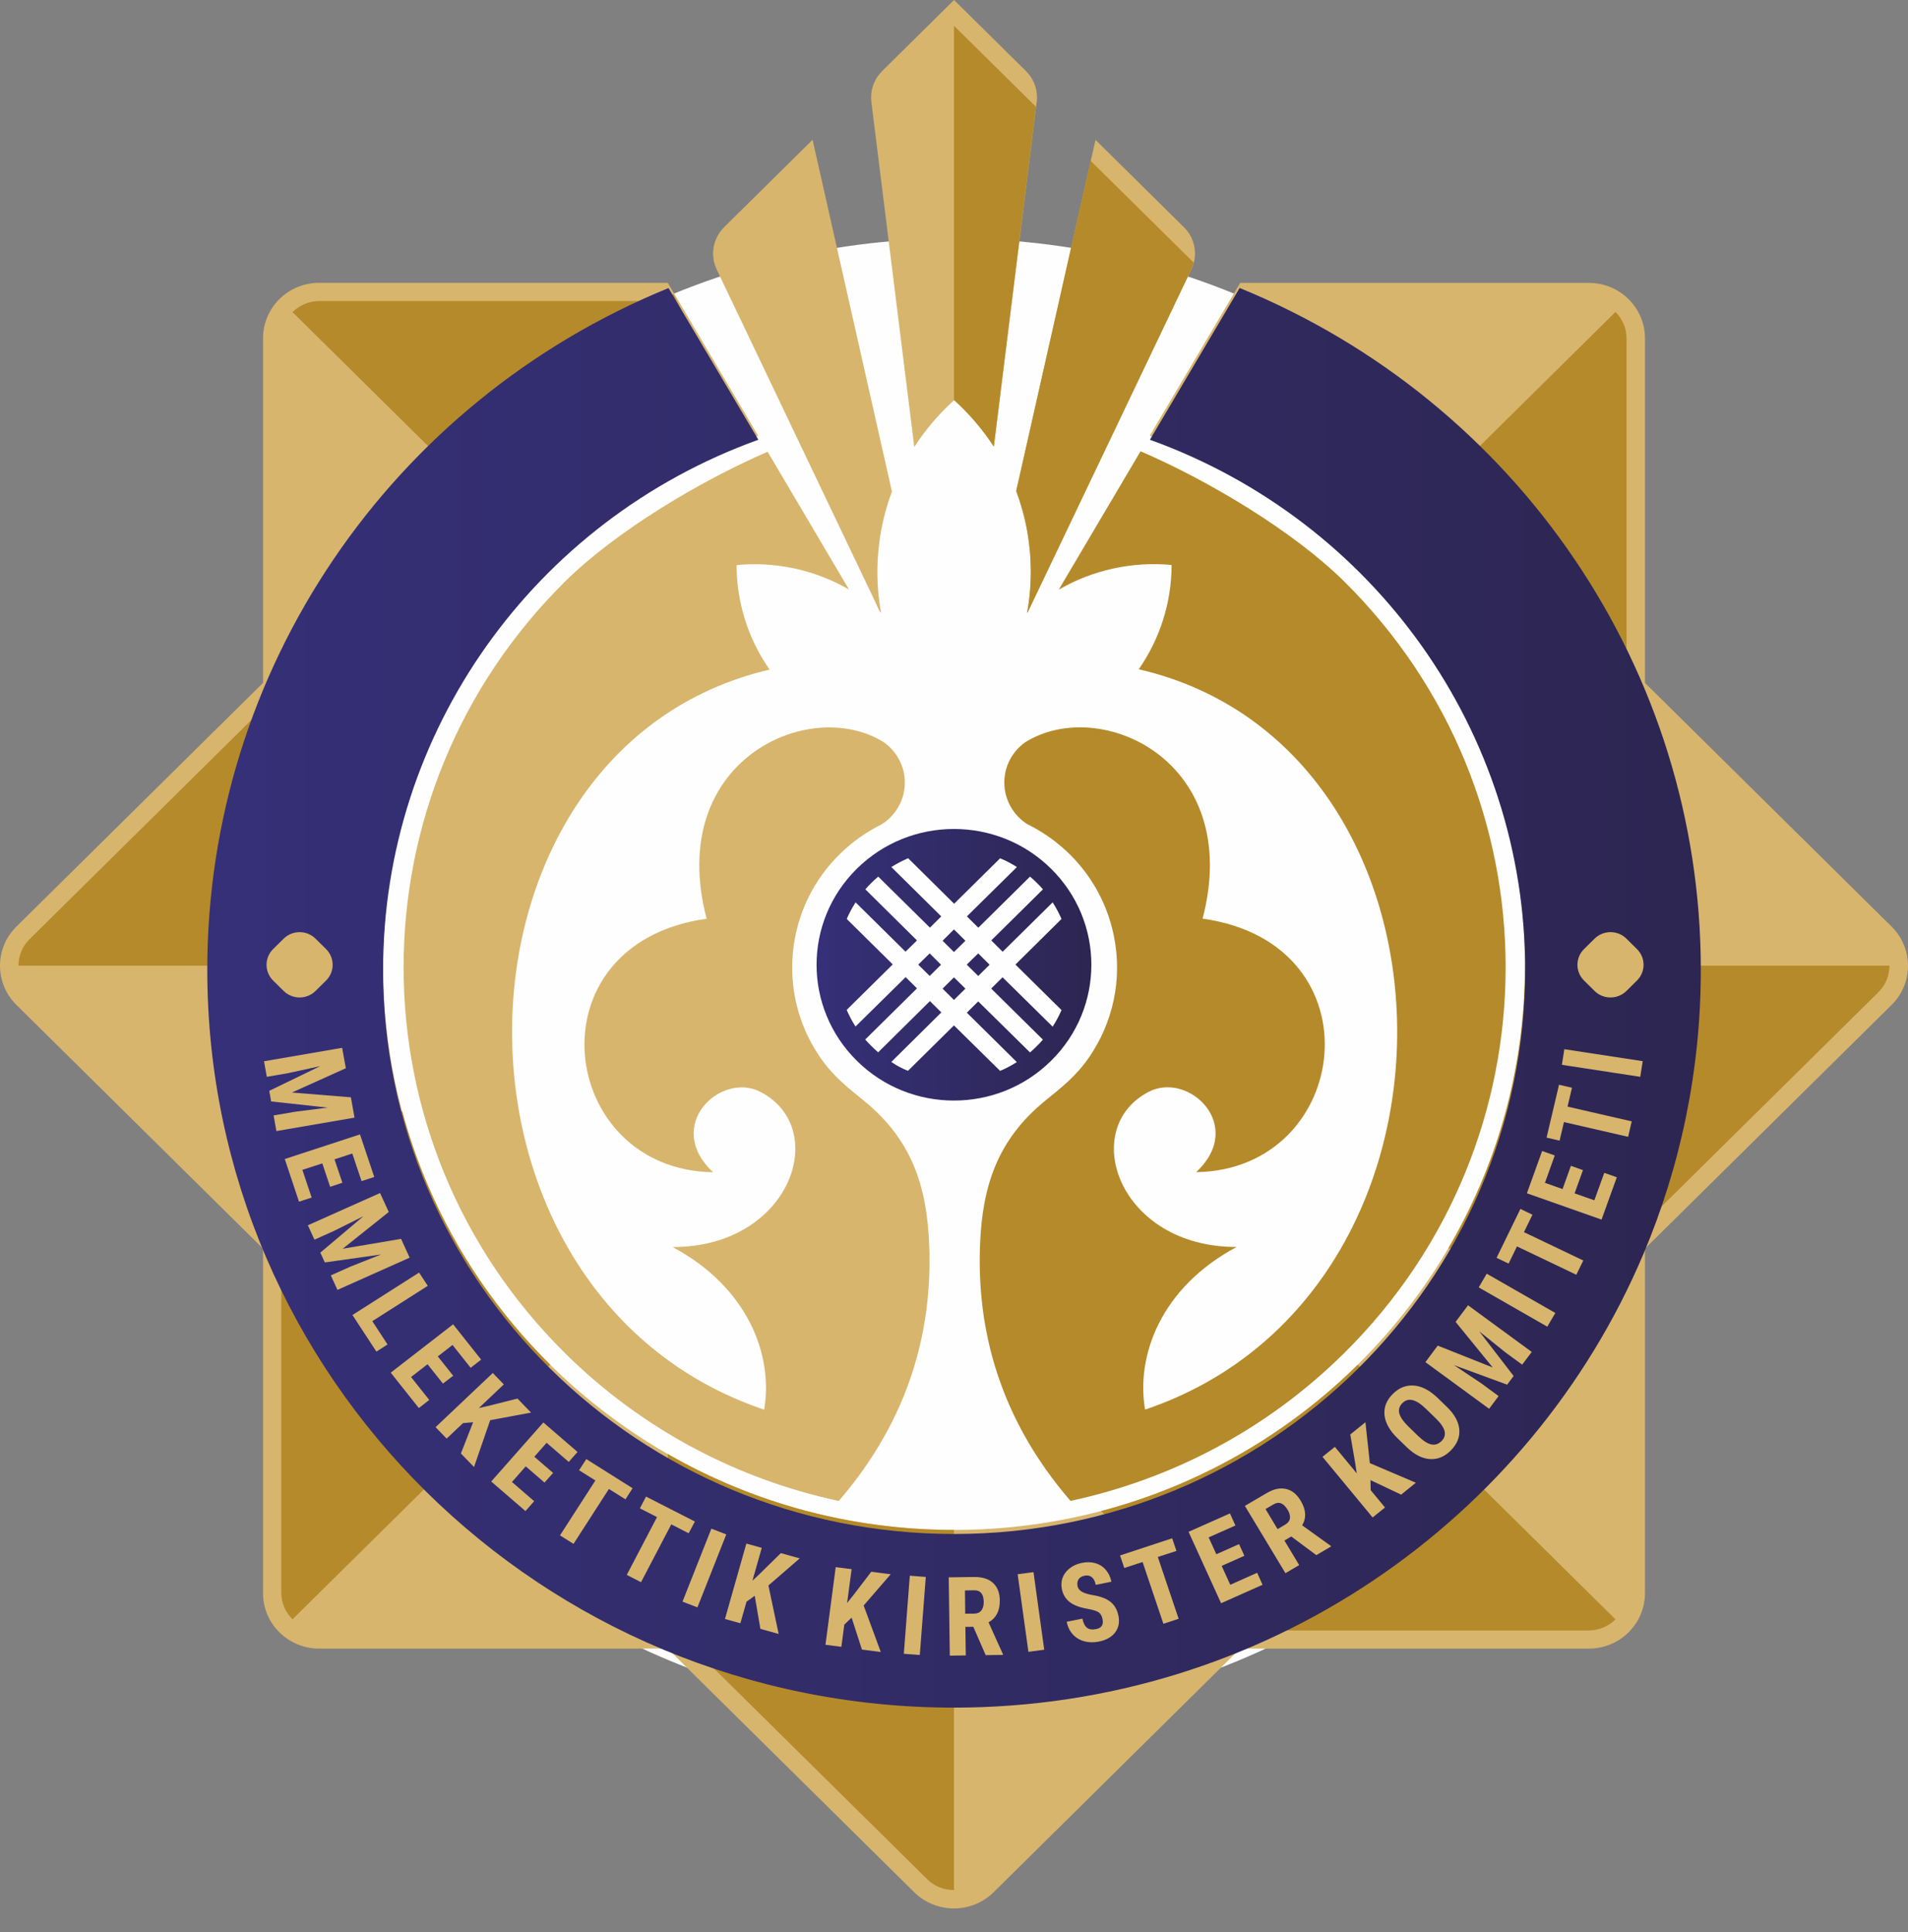
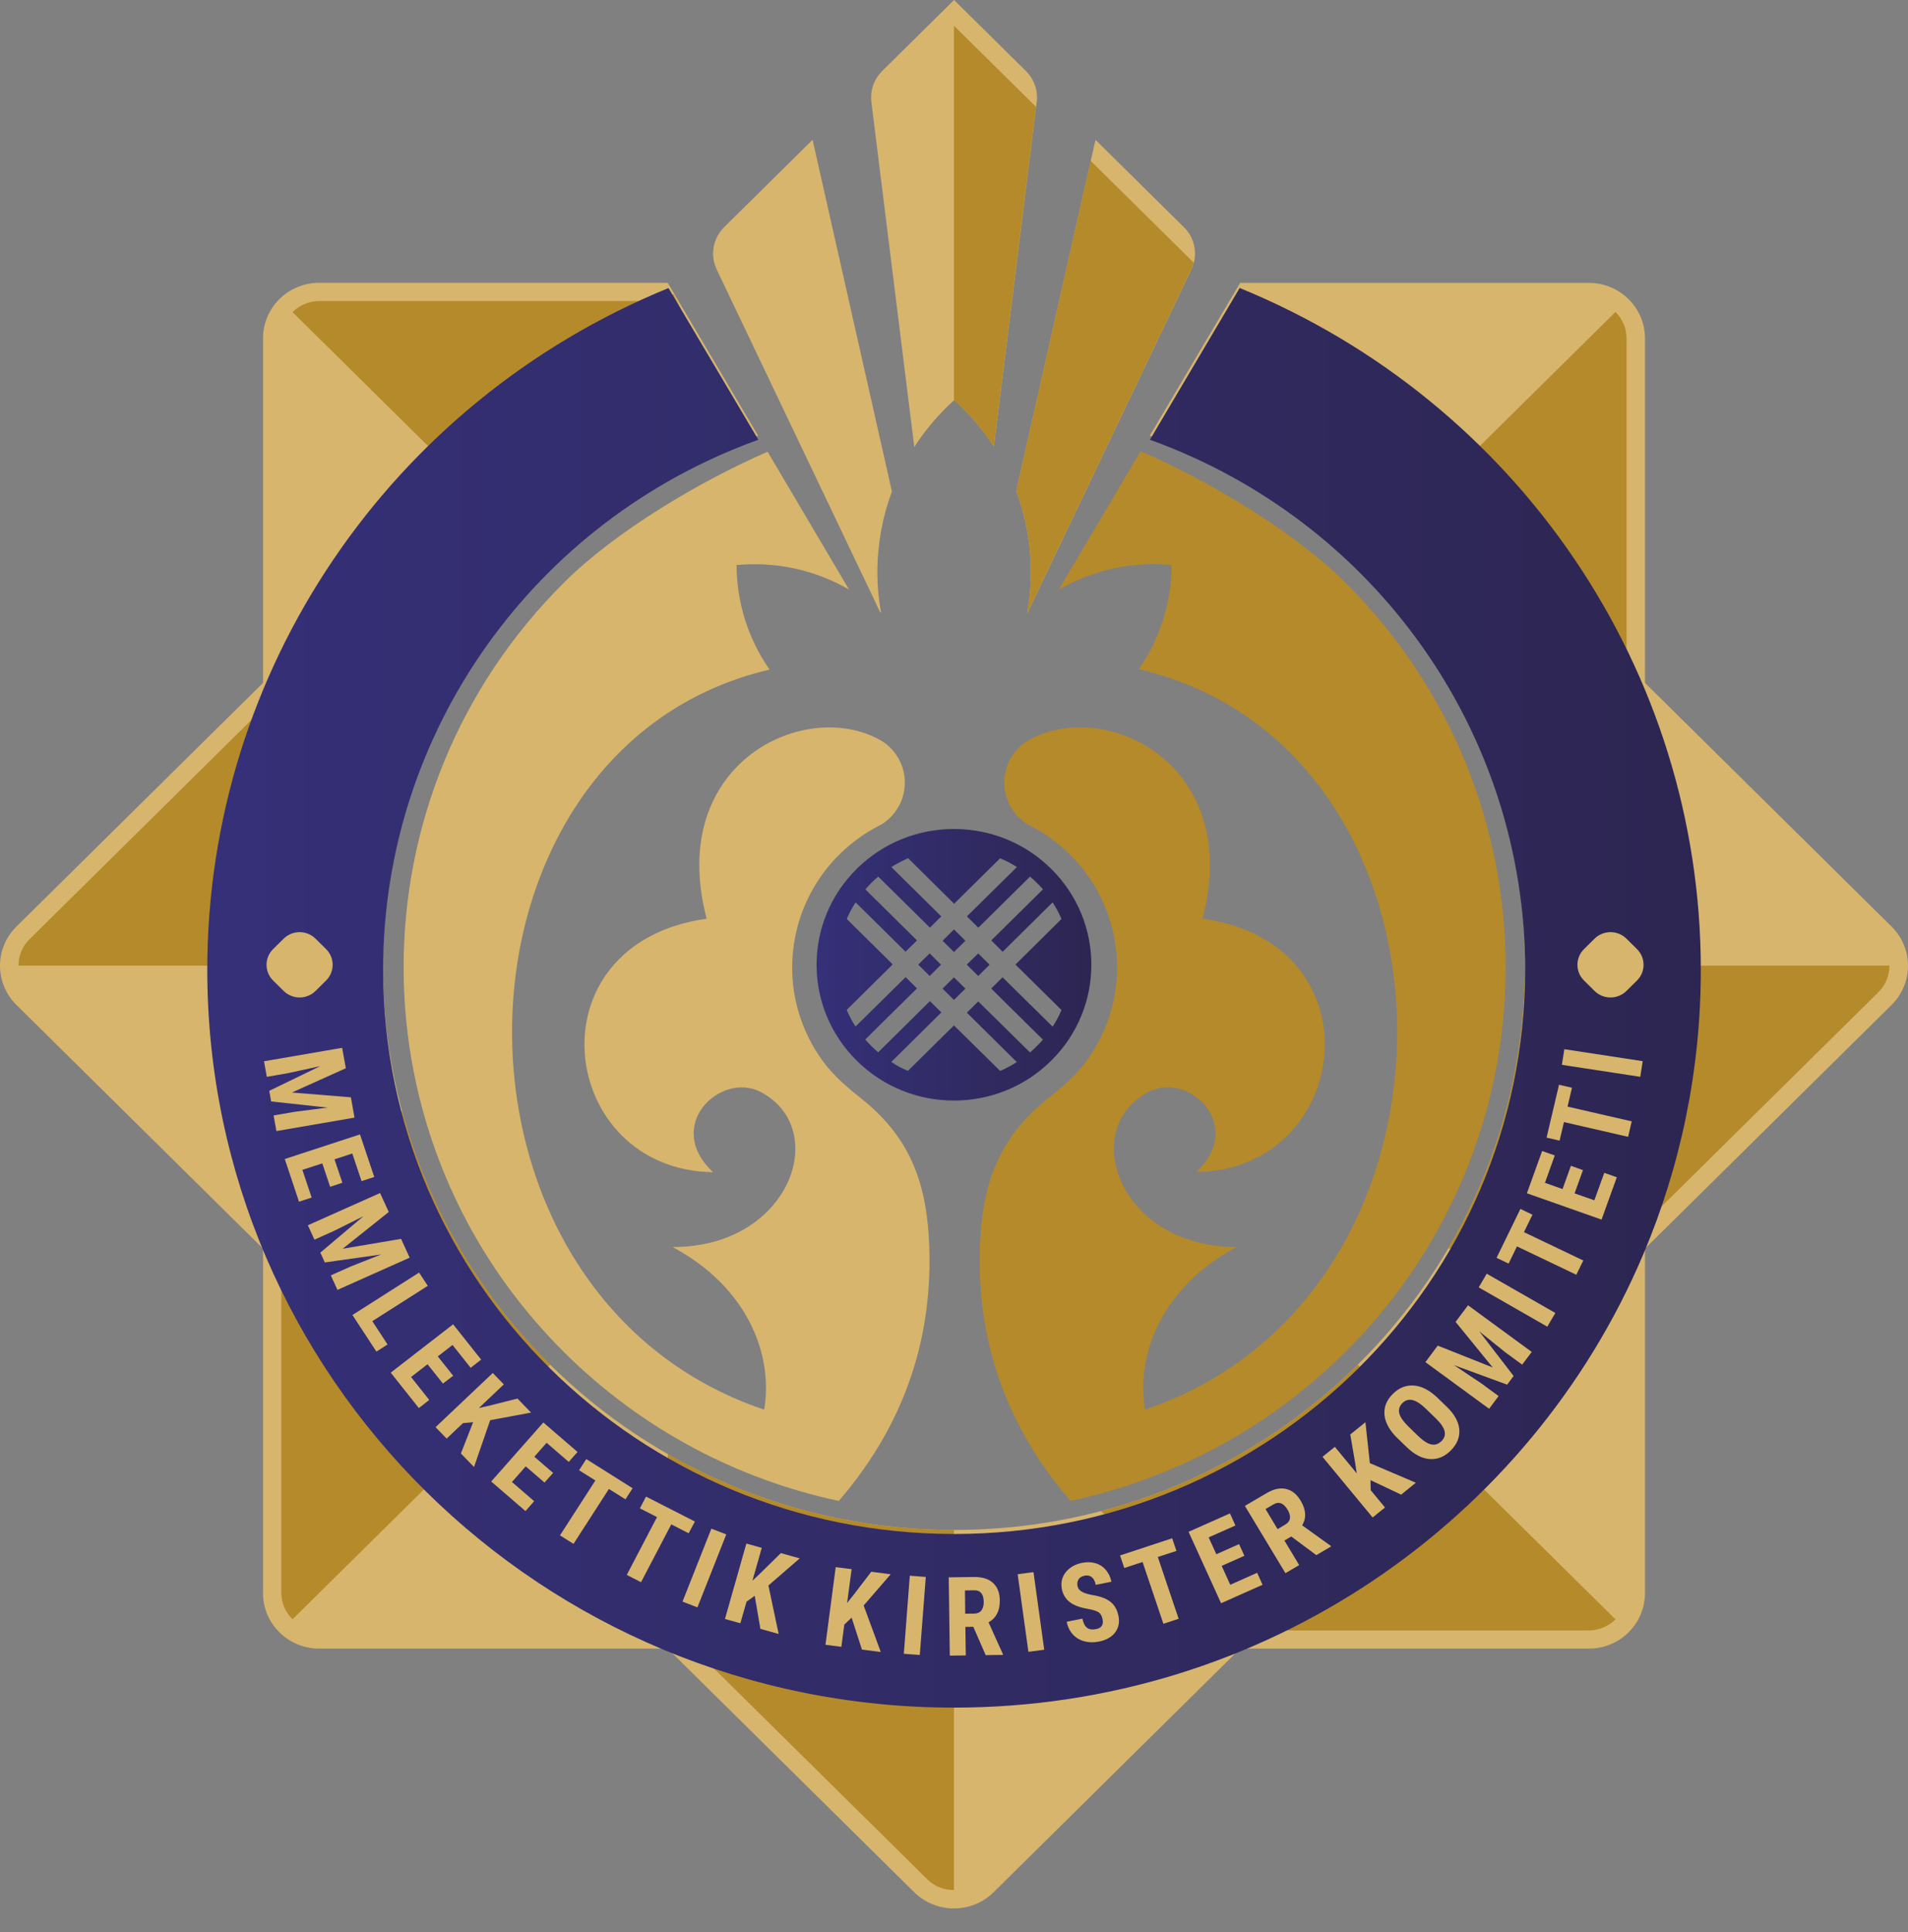
<svg xmlns="http://www.w3.org/2000/svg" width="80" height="81" viewBox="0 0 80 81" fill="none">
  <rect x="0" y="0" width="80" height="81" fill="#808080" stroke="none" />
-   <circle cx="40" cy="41" r="31" fill="#FEFEFE" />
  <path fill-rule="evenodd" clip-rule="evenodd" d="M37.397 20.605L34.07 5.86L30.369 9.517C30.08 9.802 29.898 10.192 29.898 10.63C29.898 10.858 29.946 11.072 30.036 11.265L30.063 11.326C30.07 11.336 30.073 11.35 30.08 11.36L36.898 25.65L36.905 25.657C36.919 25.667 36.933 25.681 36.943 25.691C36.84 25.131 36.788 24.554 36.788 23.966C36.792 22.785 37.005 21.651 37.397 20.605ZM38.335 18.738L36.531 4.237C36.527 4.186 36.524 4.135 36.524 4.084C36.524 3.65 36.703 3.256 36.995 2.971L40.002 0L43.026 2.988C43.308 3.27 43.48 3.657 43.48 4.084C43.48 4.132 43.476 4.179 43.473 4.227L41.672 18.721C41.205 18.001 40.644 17.346 40.009 16.772C39.366 17.353 38.802 18.011 38.335 18.738ZM43.091 25.671L49.988 11.218C50.064 11.038 50.105 10.837 50.105 10.63C50.105 10.223 49.947 9.849 49.686 9.571L45.933 5.863L42.61 20.588C43.005 21.641 43.222 22.782 43.222 23.97C43.222 24.561 43.17 25.134 43.067 25.695L43.091 25.671ZM13.382 11.856H27.998L31.788 18.266C22.365 21.661 16.056 30.526 16.056 40.484C16.056 53.548 26.774 64.138 39.998 64.138C53.222 64.138 63.941 53.548 63.941 40.484C63.941 30.536 57.642 21.665 48.208 18.266L51.999 11.859H66.618C67.92 11.859 68.972 12.902 68.972 14.185V28.628L79.309 38.841C80.23 39.751 80.23 41.224 79.309 42.13L68.972 52.343V66.786C68.972 68.07 67.917 69.112 66.618 69.112H51.999L41.662 79.324C40.741 80.231 39.252 80.231 38.331 79.324L27.994 69.112H13.382C12.08 69.112 11.028 68.07 11.028 66.786V52.343L0.691 42.13C-0.23 41.221 -0.23 39.747 0.691 38.841L11.028 28.628V14.185C11.028 12.898 12.08 11.856 13.382 11.856Z" fill="#D7B56D" />
  <path fill-rule="evenodd" clip-rule="evenodd" d="M39.998 16.779V1.079L43.438 4.478L41.668 18.724C41.201 18.004 40.641 17.349 40.005 16.775L39.998 16.779ZM43.088 25.671L49.985 11.217C50.012 11.153 50.033 11.085 50.054 11.014L45.73 6.742L42.607 20.584C43.002 21.637 43.218 22.778 43.218 23.966C43.218 24.557 43.167 25.131 43.064 25.691L43.088 25.671ZM39.998 64.138V79.232C39.589 79.236 39.18 79.083 38.871 78.774L28.534 68.561L27.998 68.144V60.953C31.524 62.98 35.623 64.138 39.998 64.138ZM56.93 57.211L67.735 67.886C67.446 68.171 67.051 68.351 66.608 68.351H51.988L51.765 68.881L46.163 63.346C50.298 62.26 53.992 60.111 56.93 57.211ZM63.941 40.483H79.22C79.223 40.888 79.069 41.292 78.756 41.597L68.419 51.81L67.989 52.339H60.721C62.769 48.856 63.941 44.806 63.941 40.483ZM56.927 23.756L67.735 13.078C68.02 13.36 68.199 13.754 68.199 14.185V28.628L68.336 29.252L63.13 34.393C62.044 30.349 59.889 26.682 56.927 23.756ZM23.07 23.756L12.265 13.085C12.554 12.799 12.949 12.62 13.392 12.62H28.011L28.228 12.317L31.276 18.456C28.139 19.668 25.362 21.491 23.07 23.756ZM16.056 40.483H0.777C0.773 40.08 0.928 39.675 1.241 39.37L11.578 29.157L11.877 28.628H19.282C17.214 32.148 16.056 36.216 16.056 40.483ZM11.657 51.715L16.86 46.574C17.959 50.659 20.135 54.309 23.07 57.208L12.265 67.882C11.976 67.597 11.794 67.207 11.794 66.769V52.326L11.657 51.715Z" fill="#B58A2A" />
  <path d="M51.978 12.073L48.215 18.435C57.649 21.837 63.948 30.705 63.948 40.653C63.948 53.718 53.229 64.307 40.005 64.307C26.782 64.307 16.063 53.718 16.063 40.653C16.063 30.695 22.372 21.83 31.796 18.435L28.029 12.076C16.355 16.846 8.691 28.111 8.691 40.653C8.691 57.737 22.709 71.586 40.002 71.586C53.02 71.586 64.185 63.737 68.907 52.567C70.457 48.9 71.313 44.877 71.313 40.653C71.313 28.111 63.649 16.846 51.978 12.073Z" fill="url(#paint0_linear_7_589)" />
  <path d="M47.822 18.918C50.709 20.163 54.224 22.272 56.348 24.363C65.39 33.299 65.39 47.8 56.348 56.736C53.087 59.958 49.087 62.019 44.884 62.919C41.873 59.428 40.962 55.704 41.09 52.227C41.182 49.701 41.832 47.77 43.825 46.143C44.45 45.631 45.09 45.155 45.664 44.323C46.647 42.894 47.073 41.091 46.708 39.261C46.286 37.136 44.894 35.445 43.072 34.549C42.492 34.179 42.11 33.534 42.11 32.804C42.11 32.108 42.454 31.493 42.987 31.116C46.131 29.147 52.155 31.897 50.423 38.511C57.891 39.557 56.668 49.046 50.152 49.138C52.245 47.192 49.846 44.907 48.172 45.766C45.2 47.301 46.897 52.282 51.849 52.275C48.681 53.969 47.623 56.821 48.011 59.092C62.42 54.234 61.874 31.317 47.746 28.057C48.633 26.781 49.121 25.263 49.124 23.684C47.461 23.528 45.808 23.898 44.392 24.72L47.822 18.918Z" fill="#B58A2A" />
  <path d="M39.998 39.91L39.521 39.438L39.998 38.962L40.479 39.438L39.998 39.91ZM41.016 40.914L40.534 40.439L41.016 39.967L41.493 40.443L41.016 40.914ZM38.981 40.914L38.5 40.439L38.981 39.967L39.455 40.443L38.981 40.914ZM39.998 41.919L39.521 41.444L39.998 40.972L40.479 41.444L39.998 41.919ZM38.07 44.89L39.998 42.986L41.93 44.89L41.933 44.894C42.174 44.792 42.411 44.666 42.634 44.524L40.538 42.453L41.016 41.981L43.184 44.116L43.187 44.12C43.284 44.038 43.376 43.953 43.466 43.861C43.559 43.773 43.645 43.678 43.727 43.583L43.724 43.58L41.559 41.441L42.036 40.969L44.133 43.036L44.136 43.04C44.28 42.816 44.404 42.585 44.507 42.344L44.504 42.34L42.576 40.436L44.507 38.524C44.404 38.287 44.28 38.052 44.136 37.828L42.04 39.899L41.562 39.424L43.73 37.282C43.648 37.187 43.562 37.095 43.469 37.007C43.38 36.915 43.287 36.83 43.187 36.749L41.019 38.891L40.541 38.416L42.638 36.348C42.407 36.202 42.177 36.08 41.933 35.981L40.005 37.886L38.077 35.978C37.837 36.083 37.599 36.205 37.373 36.348L39.466 38.416L38.991 38.888L36.823 36.749C36.727 36.83 36.634 36.915 36.541 37.007C36.448 37.095 36.366 37.187 36.283 37.282L38.448 39.424L37.967 39.896L35.874 37.828C35.73 38.052 35.606 38.283 35.503 38.524L37.431 40.429L35.503 42.334L35.5 42.337C35.606 42.578 35.727 42.812 35.871 43.033L35.874 43.03L37.971 40.962L38.448 41.434L36.283 43.573L36.28 43.58C36.362 43.671 36.448 43.767 36.541 43.855C36.63 43.946 36.727 44.031 36.819 44.113L36.826 44.109L38.991 41.967L39.469 42.442L37.376 44.513L37.373 44.517C37.589 44.67 37.823 44.792 38.07 44.89ZM35.926 44.469C33.675 42.245 33.675 38.64 35.926 36.419C38.173 34.196 41.823 34.196 44.071 36.419C46.322 38.64 46.322 42.249 44.071 44.469C41.823 46.693 38.173 46.693 35.926 44.469Z" fill="url(#paint1_linear_7_589)" />
  <path d="M36.866 25.579C36.883 25.589 36.904 25.599 36.924 25.609L36.69 25.209L36.866 25.579ZM32.185 18.938C29.305 20.187 25.814 22.285 23.704 24.367C14.662 33.303 14.662 47.803 23.704 56.739C26.965 59.961 30.965 62.022 35.168 62.922C38.178 59.432 39.089 55.707 38.962 52.231C38.869 49.705 38.22 47.773 36.227 46.147C35.601 45.634 34.962 45.158 34.388 44.327C33.405 42.897 32.979 41.094 33.343 39.264C33.762 37.146 35.154 35.455 36.965 34.559C37.55 34.189 37.938 33.544 37.938 32.807C37.938 32.108 37.587 31.486 37.048 31.109C33.9 29.161 27.896 31.911 29.628 38.514C22.161 39.56 23.384 49.049 29.9 49.141C27.807 47.196 30.206 44.911 31.879 45.77C34.852 47.304 33.154 52.285 28.202 52.278C31.371 53.972 32.429 56.824 32.041 59.096C17.645 54.241 18.178 31.357 32.267 28.071C31.353 26.76 30.886 25.226 30.883 23.688C32.494 23.535 34.147 23.874 35.598 24.713L32.185 18.938Z" fill="#D7B56D" />
  <path fill-rule="evenodd" clip-rule="evenodd" d="M68.193 39.349L68.636 39.787C69.004 40.151 69.004 40.741 68.636 41.105L68.193 41.543C67.825 41.906 67.227 41.906 66.859 41.543L66.416 41.105C66.048 40.741 66.048 40.151 66.416 39.787L66.859 39.349C67.227 38.986 67.829 38.986 68.193 39.349ZM68.877 44.486L68.774 45.142L65.488 44.639L65.591 43.984L68.877 44.486ZM65.911 45.6L65.725 46.391L68.416 47.009L68.265 47.657L65.574 47.039L65.392 47.817L64.846 47.691L65.368 45.474L65.911 45.6ZM66.371 49.053L66.021 50.027L66.849 50.319L67.265 49.168L67.791 49.352L67.151 51.127L64.021 50.024L64.66 48.252L65.189 48.438L64.777 49.586L65.516 49.847L65.866 48.873L66.371 49.053ZM64.254 50.923L63.897 51.653L66.385 52.842L66.093 53.439L63.605 52.251L63.254 52.971L62.749 52.73L63.749 50.679L64.254 50.923ZM65.213 55.042L64.876 55.616L62 53.969L62.337 53.395L65.213 55.042ZM60.282 56.41L62.588 57.327L61.031 55.415L61.553 54.719L64.224 56.675L63.822 57.208L63.1 56.678L62.024 55.812L63.464 57.683L63.193 58.047L60.962 57.228L62.114 57.996L62.835 58.525L62.437 59.058L59.766 57.103L60.282 56.41ZM59.797 59.068C59.584 58.861 59.395 58.736 59.23 58.695C59.065 58.654 58.921 58.698 58.797 58.824C58.673 58.95 58.632 59.092 58.67 59.248C58.711 59.405 58.832 59.584 59.038 59.788L59.461 60.199C59.67 60.399 59.852 60.518 60.01 60.552C60.168 60.586 60.313 60.538 60.44 60.413C60.564 60.291 60.605 60.151 60.571 59.999C60.533 59.846 60.416 59.669 60.213 59.472L59.797 59.068ZM60.667 58.98C60.986 59.289 61.158 59.602 61.186 59.924C61.213 60.243 61.096 60.535 60.835 60.8C60.574 61.065 60.282 61.187 59.959 61.167C59.636 61.146 59.316 60.987 59 60.684L58.594 60.291C58.268 59.975 58.086 59.652 58.051 59.327C58.017 59.001 58.13 58.705 58.395 58.44C58.653 58.179 58.948 58.06 59.278 58.084C59.608 58.108 59.935 58.277 60.265 58.59L60.667 58.98ZM57.464 62.049L57.471 62.47L58.072 63.197L57.553 63.614L55.45 61.072L55.969 60.654L56.886 61.764L56.825 61.357L56.615 60.135L57.251 59.622L57.436 61.336L59.364 62.158L58.749 62.657L57.464 62.049ZM53.567 64.103L53.893 63.91C54.007 63.842 54.072 63.754 54.086 63.645C54.096 63.536 54.065 63.418 53.989 63.292C53.818 63.01 53.622 62.932 53.398 63.065L53.062 63.261L53.567 64.103ZM54.141 64.412L53.855 64.582L54.474 65.611L53.897 65.95L52.196 63.129L53.117 62.589C53.405 62.419 53.673 62.362 53.921 62.419C54.168 62.474 54.374 62.64 54.536 62.912C54.763 63.289 54.783 63.632 54.598 63.944L55.794 64.803L55.811 64.83L55.192 65.193L54.141 64.412ZM52.175 65.221L51.223 65.645L51.584 66.436L52.711 65.933L52.938 66.436L51.199 67.21L49.835 64.216L51.57 63.445L51.8 63.951L50.677 64.45L51 65.156L51.952 64.732L52.175 65.221ZM49.326 65.017L48.546 65.271L49.419 67.862L48.78 68.072L47.907 65.482L47.14 65.733L46.962 65.207L49.147 64.487L49.326 65.017ZM46.226 67.869C46.199 67.736 46.144 67.645 46.065 67.59C45.982 67.536 45.845 67.492 45.652 67.454C45.302 67.397 45.037 67.302 44.858 67.166C44.683 67.03 44.57 66.85 44.525 66.626C44.47 66.354 44.522 66.117 44.683 65.913C44.845 65.709 45.075 65.577 45.374 65.516C45.573 65.475 45.759 65.482 45.934 65.533C46.109 65.584 46.254 65.679 46.367 65.815C46.484 65.95 46.56 66.113 46.601 66.307L45.944 66.439C45.913 66.29 45.858 66.181 45.776 66.117C45.694 66.049 45.594 66.032 45.47 66.056C45.357 66.079 45.271 66.13 45.223 66.208C45.171 66.29 45.157 66.385 45.181 66.497C45.199 66.585 45.254 66.657 45.34 66.714C45.425 66.772 45.57 66.82 45.766 66.86C46.106 66.911 46.367 67.003 46.546 67.139C46.724 67.275 46.838 67.471 46.893 67.726C46.951 68.004 46.903 68.242 46.755 68.436C46.608 68.629 46.377 68.758 46.068 68.819C45.858 68.86 45.659 68.857 45.467 68.806C45.278 68.755 45.116 68.66 44.986 68.52C44.855 68.381 44.769 68.201 44.724 67.987L45.384 67.855C45.422 68.042 45.487 68.168 45.577 68.239C45.666 68.307 45.797 68.327 45.962 68.293C46.188 68.252 46.278 68.106 46.226 67.869ZM43.783 69.159L43.12 69.247L42.669 65.995L43.333 65.906L43.783 69.159ZM40.47 67.648L40.851 67.645C40.985 67.641 41.085 67.597 41.15 67.509C41.216 67.421 41.247 67.302 41.247 67.156C41.243 66.826 41.109 66.663 40.851 66.667L40.46 66.674L40.47 67.648ZM40.81 68.198L40.477 68.201L40.494 69.397L39.824 69.407L39.779 66.124L40.851 66.11C41.188 66.107 41.449 66.188 41.635 66.358C41.821 66.528 41.917 66.772 41.92 67.088C41.927 67.526 41.769 67.831 41.449 68.011L42.051 69.346V69.376L41.329 69.386L40.81 68.198ZM38.566 69.379L37.896 69.329L38.147 66.056L38.817 66.107L38.566 69.379ZM35.707 67.814L35.401 68.106L35.277 69.037L34.611 68.952L35.04 65.696L35.707 65.781L35.518 67.2L35.776 66.877L36.532 65.889L37.346 65.995L36.212 67.305L36.93 69.254L36.14 69.152L35.707 67.814ZM31.645 66.898L31.301 67.145L31.043 68.049L30.397 67.869L31.294 64.708L31.94 64.888L31.549 66.266L31.851 65.981L32.741 65.108L33.532 65.329L32.219 66.466L32.648 68.497L31.882 68.283L31.645 66.898ZM29.243 67.383L28.617 67.142L29.827 64.083L30.452 64.324L29.243 67.383ZM28.875 64.277L28.146 63.903L26.878 66.327L26.28 66.022L27.548 63.598L26.83 63.231L27.088 62.739L29.136 63.784L28.875 64.277ZM26.225 62.854L25.531 62.419L24.047 64.721L23.48 64.365L24.964 62.063L24.28 61.635L24.583 61.167L26.524 62.389L26.225 62.854ZM22.83 62.151L22.043 61.472L21.466 62.127L22.397 62.932L22.033 63.346L20.596 62.107L22.782 59.632L24.215 60.868L23.847 61.285L22.919 60.484L22.404 61.068L23.191 61.747L22.83 62.151ZM19.837 59.622L19.414 59.659L18.727 60.308L18.263 59.829L20.662 57.558L21.125 58.036L20.077 59.028L20.483 58.936L21.699 58.63L22.266 59.218L20.552 59.537L19.875 61.499L19.325 60.932L19.837 59.622ZM18.572 58.002L17.926 57.191L17.235 57.727L17.998 58.688L17.562 59.028L16.383 57.544L18.998 55.517L20.174 56.997L19.734 57.34L18.974 56.383L18.356 56.862L19.002 57.673L18.572 58.002ZM15.61 55.385L16.249 56.362L15.782 56.661L14.778 55.127L17.572 53.348L17.936 53.904L15.61 55.385ZM16.3 50.808L14.369 52.349L16.816 51.935L17.177 52.723L14.149 54.074L13.871 53.466L14.689 53.1L15.977 52.59L13.62 52.923L13.431 52.512L15.239 50.985L14.002 51.602L13.184 51.969L12.909 51.365L15.936 50.014L16.3 50.808ZM13.843 49.752L13.514 48.771L12.678 49.042L13.067 50.204L12.537 50.377L11.94 48.588L15.094 47.556L15.692 49.341L15.16 49.514L14.771 48.357L14.025 48.601L14.355 49.582L13.843 49.752ZM14.5 44.782L12.239 45.8L14.713 46.001L14.864 46.853L11.589 47.416L11.472 46.761L12.359 46.608L13.733 46.432L11.369 46.174L11.29 45.729L13.428 44.693L12.073 44.989L11.187 45.142L11.07 44.49L14.345 43.926L14.5 44.782ZM13.228 39.349L13.672 39.787C14.039 40.151 14.039 40.741 13.672 41.105L13.228 41.543C12.861 41.906 12.263 41.906 11.895 41.543L11.451 41.105C11.084 40.741 11.084 40.151 11.451 39.787L11.895 39.349C12.263 38.986 12.861 38.986 13.228 39.349Z" fill="#D7B56D" />
  <defs>
    <linearGradient id="paint0_linear_7_589" x1="8.693" y1="41.831" x2="71.314" y2="41.831" gradientUnits="userSpaceOnUse">
      <stop stop-color="#353078" />
      <stop offset="1" stop-color="#2D2652" />
    </linearGradient>
    <linearGradient id="paint1_linear_7_589" x1="34.238" y1="40.444" x2="45.758" y2="40.444" gradientUnits="userSpaceOnUse">
      <stop stop-color="#353078" />
      <stop offset="1" stop-color="#2D2652" />
    </linearGradient>
  </defs>
</svg>